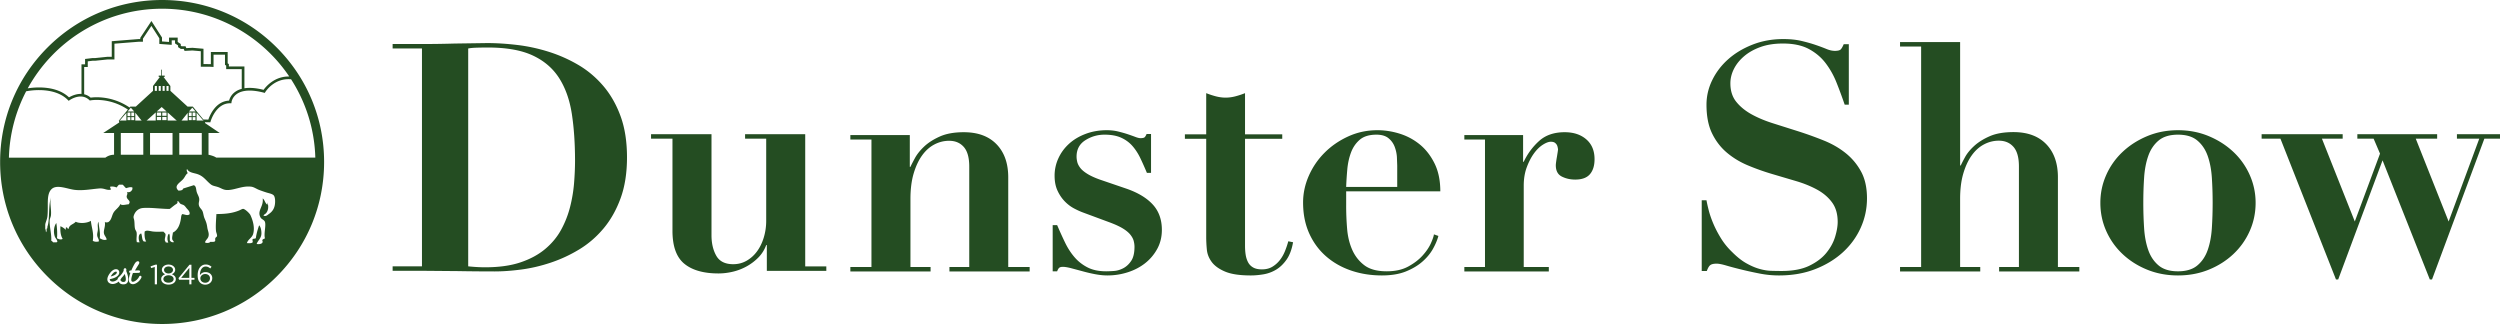
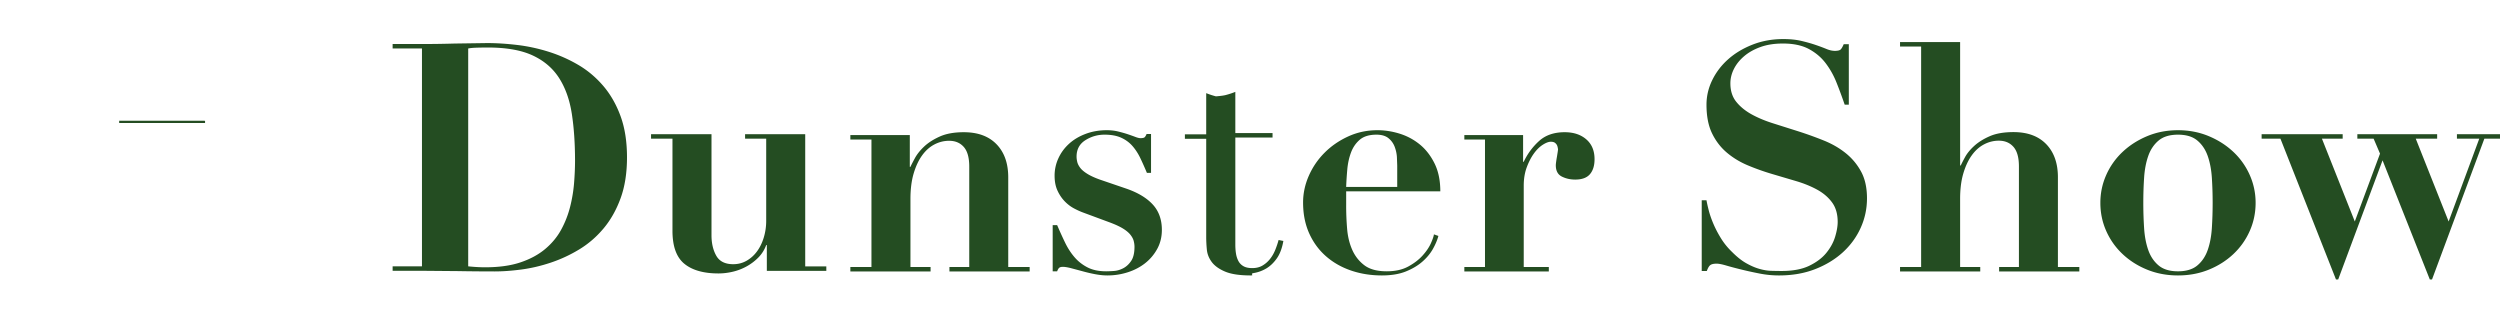
<svg xmlns="http://www.w3.org/2000/svg" width="2496" height="324" fill="#244d22" fill-rule="evenodd">
-   <path d="M484.324 266.864c13.799 0 25.575-1.636 35.34-4.93 9.759-3.285 17.983-7.739 24.67-13.354s11.989-12.034 15.919-19.235c3.927-7.211 6.899-14.787 8.916-22.739s3.342-15.901 3.981-23.853c.639-7.946.958-15.416.958-22.414 0-17.174-1.068-32.696-3.185-46.585-2.127-13.88-6.32-25.755-12.578-35.615-6.264-9.866-15.074-17.434-26.427-22.739-11.353-5.296-26.261-7.955-44.729-7.955a367.37 367.37 0 0 0-11.459.166c-3.395.106-6.157.375-8.278.791v217.505c6.151.638 11.782.957 16.871.957h0zM392 48.402v-4.448h29.289a1102.49 1102.49 0 0 0 32.477-.482L486.235 43c9.549 0 19.627.638 30.244 1.905 10.614 1.273 21.121 3.554 31.519 6.841a142.89 142.89 0 0 1 29.609 13.192c9.333 5.518 17.614 12.516 24.833 20.99 7.21 8.477 12.941 18.547 17.191 30.206 4.241 11.662 6.37 25.339 6.37 41.023 0 15.475-2.13 29.052-6.37 40.701-4.25 11.665-9.925 21.735-17.031 30.209-7.116 8.477-15.233 15.475-24.36 20.984-9.123 5.518-18.622 9.916-28.491 13.201-9.865 3.294-19.634 5.568-29.286 6.835-9.665 1.273-18.625 1.911-26.903 1.911a2036.72 2036.72 0 0 1-36.135-.325l-36.135-.313H392v-4.455h29.289V48.402H392zM710.357 134v100.831c0 8.061 1.596 14.898 4.791 20.514 3.192 5.626 8.831 8.43 16.921 8.43 4.898 0 9.368-1.161 13.415-3.498 4.043-2.331 7.508-5.454 10.38-9.387 2.875-3.918 5.111-8.527 6.707-13.834 1.593-5.301 2.397-10.817 2.397-16.543v-82.066h-21.08V134h60.042v132H825v4.456h-59.395v-25.765h-.638c-1.706 4.669-4.263 8.743-7.666 12.25-3.409 3.489-7.295 6.465-11.658 8.902s-8.998 4.243-13.889 5.404c-4.901 1.17-9.695 1.752-14.376 1.752-14.904 0-26.292-3.232-34.165-9.7-7.879-6.465-11.822-17.438-11.822-32.924v-91.929H650V134h60.357zm159.702 132.554V139.293H849v-4.439h59.35v31.735h.64c.844-1.901 2.335-4.805 4.46-8.72s5.214-7.783 9.257-11.595c4.04-3.799 9.257-7.137 15.638-9.993s14.354-4.28 23.924-4.28c14.043 0 24.941 4.021 32.71 12.057 7.762 8.042 11.645 19.038 11.645 33.006v89.492H1028V271h-80.085v-4.446h19.784V166.27c0-8.885-1.814-15.385-5.43-19.512s-8.506-6.194-14.674-6.194c-5.104 0-9.997 1.218-14.677 3.656-4.677 2.432-8.77 6.078-12.282 10.949s-6.331 10.899-8.456 18.086c-2.131 7.193-3.189 15.663-3.189 25.385v67.916h20.101V271H849v-4.446h21.059zm185.389-41.792a424.9 424.9 0 0 0 7.793 17.174c2.638 5.518 5.761 10.389 9.372 14.624 3.598 4.242 7.943 7.692 13.026 10.332 5.08 2.656 11.329 3.979 18.747 3.979 1.907 0 4.452-.106 7.628-.319 3.179-.203 6.302-1.12 9.375-2.706 3.067-1.586 5.721-4.02 7.943-7.307 2.229-3.285 3.342-8.002 3.342-14.158 0-1.902-.275-3.857-.803-5.875-.525-2.011-1.641-4.079-3.332-6.206-1.697-2.115-4.189-4.176-7.465-6.194-3.292-2.021-7.787-4.089-13.511-6.206l-25.74-9.538c-2.964-1.064-6.143-2.493-9.531-4.292s-6.512-4.185-9.372-7.151c-2.86-2.975-5.242-6.522-7.149-10.661s-2.863-9.062-2.863-14.787a41.22 41.22 0 0 1 3.817-17.483c2.538-5.509 6.083-10.339 10.641-14.468 4.558-4.135 10.066-7.423 16.528-9.857S1097.4 130 1105.022 130c4.023 0 7.79.425 11.282 1.276s6.677 1.749 9.538 2.696c2.854.957 5.399 1.864 7.624 2.706 2.223.857 3.97 1.276 5.239 1.276 2.329 0 3.817-.419 4.452-1.276.635-.841 1.166-1.799 1.585-2.862h4.452v38.796h-4.126c-2.126-5.093-4.295-9.963-6.521-14.624-2.22-4.667-4.877-8.746-7.937-12.253-3.076-3.491-6.84-6.244-11.285-8.255-4.445-2.018-9.963-3.025-16.521-3.025-6.993 0-13.401 1.864-19.228 5.568-5.83 3.71-8.737 9.172-8.737 16.373 0 1.486.209 3.178.635 5.093.422 1.902 1.379 3.863 2.857 5.875 1.482 2.021 3.814 4.032 6.993 6.04 3.176 2.021 7.412 3.982 12.714 5.887l27.009 9.228c11.441 4.02 20.129 9.325 26.059 15.891 5.93 6.572 8.897 14.95 8.897 25.125 0 6.988-1.541 13.298-4.611 18.916a46.28 46.28 0 0 1-12.073 14.311c-4.977 3.922-10.757 6.948-17.315 9.065-6.571 2.108-13.348 3.172-20.341 3.172-3.814 0-7.946-.419-12.395-1.267a152.87 152.87 0 0 1-12.87-3.025l-11.279-3.016c-3.392-.851-6.036-1.276-7.94-1.276-1.701 0-2.917.319-3.658.957-.747.638-1.432 1.805-2.069 3.497H1051V224.76h4.448zm158.523-128.573c3.275.844 6.509 1.279 9.684 1.279s6.406-.436 9.687-1.279c3.284-.853 6.519-1.916 9.693-3.189v41.119h37.161v4.456h-37.161v106.79c0 3.186.203 6.162.634 8.921.419 2.763 1.216 5.262 2.378 7.497 1.166 2.229 2.859 3.982 5.087 5.252 2.222 1.279 5.128 1.91 8.734 1.91 4.022 0 7.465-.844 10.325-2.546 2.859-1.696 5.34-3.876 7.462-6.532 2.116-2.656 3.862-5.688 5.244-9.087 1.372-3.393 2.487-6.695 3.331-9.881l4.769.956c-1.269 7.228-3.447 13.023-6.512 17.372-3.075 4.359-6.565 7.701-10.481 10.047-3.928 2.333-8.103 3.866-12.55 4.613S1252.77 275 1248.751 275c-11.015 0-19.534-1.27-25.574-3.826-6.031-2.54-10.475-5.729-13.343-9.555-2.856-3.826-4.497-7.971-4.922-12.43-.425-4.465-.634-8.604-.634-12.43v-98.185H1183v-4.456h21.278V93c3.178 1.273 6.406 2.336 9.693 3.189m181.02 69.116l-.32-8.59c-.216-3.394-.959-6.785-2.232-10.179-1.279-3.382-3.344-6.244-6.212-8.581-2.865-2.33-6.852-3.5-11.948-3.5-7.225 0-12.797 1.702-16.728 5.086-3.927 3.4-6.852 7.692-8.76 12.882-1.918 5.199-3.137 10.805-3.664 16.855-.533 6.04-.906 11.818-1.119 17.327h50.982v-21.3zm-50.982 40.062c0 7.633.32 15.316.959 23.048.633 7.748 2.338 14.746 5.093 20.99 2.764 6.253 6.798 11.396 12.114 15.425 5.303 4.029 12.738 6.04 22.301 6.04 8.494 0 15.659-1.586 21.501-4.764 5.845-3.188 10.619-6.841 14.339-10.977 3.714-4.129 6.475-8.208 8.287-12.237 1.802-4.029 2.811-6.998 3.021-8.909l4.463 1.592c-1.063 4.029-2.865 8.321-5.413 12.876-2.548 4.567-6.062 8.803-10.516 12.725-4.46 3.916-9.983 7.21-16.568 9.86-6.585 2.64-14.549 3.963-23.896 3.963-11.048 0-21.348-1.642-30.904-4.921-9.56-3.288-17.897-8.061-25.012-14.314s-12.694-13.88-16.728-22.895c-4.034-9.006-6.052-19.241-6.052-30.684 0-9.112 1.912-18.015 5.736-26.711 3.824-8.69 9.074-16.373 15.775-23.051 6.685-6.688 14.54-12.081 23.57-16.216s18.746-6.206 29.155-6.206c7.435 0 14.866 1.17 22.304 3.5 7.431 2.337 14.12 5.94 20.072 10.814 5.943 4.88 10.829 11.18 14.653 18.913 3.824 7.748 5.736 17.02 5.736 27.834h-93.991v14.305zm176.651-70.51v26.658h.633c3.802-8.033 8.927-14.96 15.378-20.786 6.444-5.816 14.957-8.729 25.525-8.729 8.877 0 16.061 2.376 21.566 7.14 5.49 4.764 8.238 11.37 8.238 19.83 0 6.347-1.528 11.323-4.595 14.92s-7.979 5.395-14.745 5.395c-4.86 0-9.308-.996-13.319-3.013-4.024-2.004-6.023-5.766-6.023-11.264 0-.637.103-1.745.312-3.337a119.38 119.38 0 0 1 .805-5.073l.783-4.92c.212-1.477.321-2.326.321-2.538-.221-1.695-.527-3.025-.948-3.971-.427-.946-1.117-1.795-2.065-2.538s-2.377-1.108-4.276-1.108c-2.118 0-4.766 1.002-7.935 3.01-3.166 2.023-6.129 4.92-8.874 8.729-2.751 3.809-5.128 8.41-7.137 13.811-2.006 5.392-3.01 11.476-3.01 18.241v81.242h25.044V271H1462v-4.446h20.612V139.293H1462v-4.436h58.66zm183.109 65.082c.416 2.544 1.16 5.879 2.224 10.025 1.057 4.127 2.59 8.582 4.604 13.351s4.557 9.646 7.634 14.624c3.077 4.987 6.84 9.599 11.284 13.836 4.879 4.887 9.586 8.592 14.152 11.136 4.544 2.55 8.891 4.405 13.026 5.566 4.141 1.17 8.056 1.808 11.772 1.905a329.97 329.97 0 0 0 10.327.163c11.231 0 20.444-1.749 27.656-5.247 7.202-3.501 12.882-7.794 17.013-12.878 4.134-5.094 7.046-10.441 8.741-16.067 1.692-5.616 2.543-10.544 2.543-14.79 0-7.847-1.855-14.315-5.561-19.399-3.715-5.088-8.638-9.33-14.78-12.722-6.149-3.392-13.148-6.255-20.982-8.592l-24.163-7.146c-8.266-2.444-16.328-5.307-24.159-8.595-7.853-3.285-14.84-7.522-20.988-12.719-6.155-5.194-11.077-11.611-14.783-19.246s-5.557-17.171-5.557-28.626c0-8.476 1.901-16.645 5.717-24.486 3.815-7.847 9.116-14.796 15.894-20.838s14.893-10.917 24.325-14.627c9.426-3.705 19.65-5.566 30.677-5.566 6.987 0 13.138.635 18.442 1.912 5.295 1.267 9.961 2.591 13.986 3.974s7.572 2.697 10.649 3.974c3.068 1.273 5.883 1.912 8.432 1.912 2.962 0 4.923-.472 5.876-1.439.951-.948 1.952-2.697 3.015-5.241h5.082v60.428h-4.122a482.96 482.96 0 0 0-8.109-21.943c-2.855-7.212-6.521-13.726-10.968-19.565-4.444-5.829-10.064-10.538-16.847-14.152-6.79-3.598-15.371-5.404-25.758-5.404-8.469 0-15.944 1.167-22.411 3.498-6.461 2.331-11.916 5.404-16.366 9.221-4.457 3.82-7.85 8.063-10.174 12.722-2.333 4.668-3.5 9.437-3.5 14.318 0 7.422 1.955 13.57 5.883 18.445 3.919 4.881 9.06 9.058 15.412 12.565 6.358 3.492 13.617 6.517 21.786 9.058l25.113 7.957c8.588 2.753 16.957 5.779 25.104 9.067 8.169 3.285 15.431 7.472 21.783 12.556 6.361 5.088 11.5 11.242 15.418 18.454 3.925 7.203 5.892 16.114 5.892 26.711 0 10.391-2.13 20.25-6.364 29.58-4.247 9.327-10.227 17.493-17.964 24.493-7.731 6.99-16.957 12.559-27.656 16.696S1789.383 275 1776.244 275a100.95 100.95 0 0 1-19.553-1.912c-6.464-1.267-12.503-2.591-18.108-3.983-5.62-1.364-10.611-2.697-14.949-3.964-4.341-1.277-7.584-1.912-9.692-1.912-2.974 0-5.085.482-6.358 1.43-1.273.957-2.443 2.919-3.496 5.885H1699v-70.606h4.769zm214.288 66.612V46.44H1897V42h59.986v123.227h.643c.841-1.903 2.279-4.702 4.3-8.408s5.053-7.415 9.102-11.12c4.039-3.699 9.187-6.933 15.464-9.683 6.268-2.753 14.199-4.131 23.769-4.131 14.039 0 24.937 4.024 32.705 12.067 7.759 8.049 11.644 19.054 11.644 33.033v89.566H2076V271h-80.086v-4.449h19.777V166.183c0-8.893-1.808-15.398-5.427-19.529s-8.509-6.199-14.676-6.199c-5.103 0-9.997 1.219-14.67 3.659-4.689 2.434-8.776 6.084-12.288 10.958-3.506 4.874-6.328 10.908-8.446 18.101-2.137 7.199-3.198 15.676-3.198 25.406v67.972h20.097V271H1897v-4.449h21.057zm275.807-1.564c4.665-3.916 8.102-9.056 10.327-15.425 2.218-6.35 3.603-13.667 4.134-21.932.522-8.271.787-16.648.787-25.125s-.266-16.798-.787-24.963c-.531-8.158-1.915-15.425-4.134-21.785-2.225-6.35-5.662-11.493-10.327-15.416-4.652-3.923-11.111-5.887-19.369-5.887s-14.723 1.964-19.375 5.887c-4.659 3.923-8.105 9.065-10.32 15.416-2.225 6.36-3.606 13.626-4.131 21.785-.534 8.165-.794 16.485-.794 24.963a389.21 389.21 0 0 0 .794 25.125c.525 8.265 1.906 15.581 4.131 21.932 2.215 6.369 5.662 11.509 10.32 15.425 4.652 3.923 11.12 5.884 19.375 5.884s14.717-1.961 19.369-5.884m11.277-129.1c9.43 3.923 17.632 9.169 24.625 15.741a70.83 70.83 0 0 1 16.348 23.051c3.924 8.803 5.887 18.081 5.887 27.825 0 9.963-1.962 19.348-5.887 28.144-3.906 8.803-9.367 16.485-16.348 23.048-6.993 6.572-15.195 11.771-24.625 15.588-9.424 3.81-19.641 5.715-30.646 5.715-11.02 0-21.235-1.905-30.652-5.715-9.421-3.816-17.632-9.015-24.612-15.588-6.993-6.563-12.445-14.246-16.36-23.048-3.918-8.796-5.871-18.181-5.871-28.144 0-9.744 1.953-19.022 5.871-27.825a70.82 70.82 0 0 1 16.36-23.051c6.98-6.572 15.192-11.818 24.612-15.741 9.417-3.916 19.632-5.887 30.652-5.887 11.005 0 21.222 1.971 30.646 5.887m52.859 2.558V134h80.925v4.445h-20.712l32.824 82.682 25.173-67.733-6.379-14.95h-16.249V134h79.661v4.445h-21.358l32.827 82.682 30.583-82.682h-22.301V134H2496v4.445h-15.613L2428.14 279h-2.225l-47.161-118.926L2334.458 279h-2.225l-55.448-140.555zM204.212 120.597c-.31 0-.605-.022-.891-.055h-84.333v2.233h85.737v-2.203l-.513.025" />
-   <path d="M215.913 157.383c-2.467-1.843-7.732-2.885-7.732-2.885v-21.715h11.214l-15.089-10.208h-85.738l-15.487 10.208h10.801v21.715c-3.832 0-6.797 1.548-8.643 2.885H8.894c.669-23.826 6.82-46.3 17.219-66.222 7.176-1.48 29.416-3.819 41.662 8.686l.799.814.93-.659c.464-.327 11.454-7.943 19.643-.123l.506.481.684-.137c.222-.048 18.558-3.474 37.348 9.18l-9.117 11.139.502.443 7.115-8.303v7.86h-6.007l-1.61 1.474h85.738l-.014-.013 4.676.099 1.034.021.283-.996c.05-.181 5.254-18.017 19.358-18.017l.161.002 1.199.005.143-1.19c.025-.2.646-4.947 5.558-8.286 5.65-3.84 14.877-4.232 26.689-1.129l.963.252.52-.849c.368-.606 8.944-14.25 25.749-12.76 14.605 22.697 23.387 49.481 24.194 78.228h-98.906zm-36.92-2.884h22.452v-21.716h-22.452v21.716zm95.281 50.712c-.87 3.986-2.907 6.356-5.595 8.287-1.978 1.423-2.904 2.727-5.593 1.864.468-1.366 1.799-1.567 2.694-2.692 2.166-2.726 2.554-6.543 1.243-10.569v2.28c-2.334-1.19-2.846-5.303-4.767-6.214 1.198 8.131-5.983 12.133-2.072 19.06.996 1.76 3.64 2.189 4.351 4.351 1.241 3.774-1.329 11.867 0 16.369-.938.65-2.435.742-2.694 2.072 1.739 3.279-2.795 4.169-5.593 3.524 1.197-3.542 4.842-5.678 4.767-10.777-.04-2.613-.555-6.068-2.281-7.871-1.394 3.99-2.644 8.129-3.316 12.845-.692.897-3.005.17-3.313 1.449-.293.561.632 1.957 0 2.901-1.746 1.046-3.327.667-5.596.622 1.07-3.791 5.058-5.169 6.216-9.117 1.895-6.45-.347-13.76-2.691-18.853-.834-1.804-5.426-6.121-7.253-6.215-.973-.055-2.666 1.059-4.144 1.655-6.724 2.715-13.526 3.475-22.586 3.524-.233 5.043-.879 11.454-.412 16.783.15 1.724 1.31 3.773 1.036 5.179-.186.949-1.295 1.115-1.66 2.072-.525 1.384.411 2.497-.62 3.315-.993.666-2.978.34-4.559.414-.486 1.285-4.301 1.449-5.181.414.884-2.554 2.903-3.467 3.522-6.01.771-3.146-.747-5.339-1.24-8.91-.556-4.011-1.284-5.666-2.695-8.907-1.065-2.443-1.204-5.312-2.072-7.251-1.138-2.542-3.578-3.608-3.729-7.044-.084-1.909.739-3.36.415-5.594-.32-2.186-1.86-4.403-2.487-6.632-.708-2.511-.366-5.769-2.901-6.63L182.9 188.22c-.487 1.792-2.477 2.08-4.764 2.073-5.271-4.994 2.195-8.119 5.179-12.017 1.634-2.135 2.332-4.333 4.143-5.389-.467-.931-1.71-2.999-.619-4.142 1.734 3.738 6.776 3.829 10.566 5.179 6.058 2.158 8.209 6.264 13.052 10.153 1.794 1.438 3.798 1.626 6.63 2.487 4.224 1.282 5.92 3.528 11.397 3.107 7.238-.558 13.942-4.234 22.171-3.316 2.794.311 5.196 2.117 7.664 3.11 2.239.9 5.27 1.918 7.668 2.692 2.417.78 6.139 1.353 7.458 3.107 1.397 1.863 1.538 6.699.829 9.947h0zm-62.354 72.502c0 .946-.177 1.816-.53 2.605s-.844 1.472-1.477 2.047-1.371 1.026-2.226 1.353-1.774.486-2.757.486c-1.076 0-2.046-.178-2.911-.528a6.65 6.65 0 0 1-2.213-1.445c-.392-.389-.737-.815-1.042-1.28s-.565-.991-.769-1.581c-.203-.596-.36-1.27-.47-2.03s-.167-1.639-.167-2.64v-.057c0-1.482.178-2.867.538-4.155s.891-2.404 1.586-3.347 1.542-1.691 2.543-2.239 2.142-.821 3.418-.821c1.17 0 2.205.199 3.112.593s1.79.946 2.644 1.66l-1.28 1.695c-.724-.611-1.448-1.084-2.169-1.418s-1.529-.5-2.417-.5-1.688.215-2.391.638-1.304 1.016-1.793 1.774-.865 1.654-1.123 2.697-.392 2.195-.392 3.452a8.25 8.25 0 0 1 .907-1.137c.342-.366.744-.682 1.196-.954.458-.269.964-.491 1.534-.658.564-.17 1.202-.254 1.908-.254.909 0 1.774.139 2.589.418s1.534.677 2.145 1.197a5.83 5.83 0 0 1 1.466 1.895c.358.742.541 1.57.541 2.479v.055zm-17.761 1.545h-3.028v4.614h-2.111v-4.614h-10.257l-.556-1.584 11.003-13.397h1.921v13.146h3.028v1.835zm-44.354-124.759h22.456v-21.716h-22.456v21.716zm22.807 77.689c-.143 2.013-.99 4.588-.658 6.587.217 1.304 1.589 1.897 1.581 3.03-2.227.337-3.152-.622-3.951-1.713-.135-2.324.196-5.115-.659-6.718-1.17.31-1.569 2.46-1.714 4.084-.159 1.786.378 3.511.791 4.743h-1.448c-.099-.298-.741-.052-1.056-.132-.129-.856-.811-1.32-.921-2.24-.223-1.836.929-4.289.659-5.928-.222-1.342-1.453-1.586-1.976-2.633-3.35.039-6.883.286-10.539-.133-3.202-.366-6.462-1.729-8.3.133-.305 3.601.021 7.706 1.58 9.88-.835-.043-1.868.111-2.502-.131-1.93-1.542-1.446-5.492-2.504-7.904-3.286.56-2.766 6.34-1.582 8.824-1.051.088-1.814-.118-2.764-.132-.861-3.213.26-6.473-.264-9.748-.199-1.245-1.278-2.35-1.581-3.69-.789-3.484-.094-7.498-1.449-10.799v-1.45c1.1-4.471 4.372-7.979 9.221-8.433 7.523-.703 19.26 1.025 26.875.923 1.675-1.189 3.745-3.062 5.665-4.346 1.293-.866 2.524-1.16 1.975-3.426h.659c1.049.578 1.447 1.977 2.503 2.634 1.135.705 2.588.812 3.689 1.712.936.766 1.729 1.966 2.635 3.032 1.147 1.342 2.407 2.334 2.767 4.347v1.317c-2.116 1.806-4.585.192-7.378-.13-1.113 1.179-1.083 2.976-1.319 4.478-.981 6.278-3.122 11.533-8.035 13.962h0zm2.927 46.429c0 .834-.186 1.589-.554 2.266s-.883 1.257-1.539 1.738-1.429.857-2.318 1.126-1.85.402-2.885.402-1.996-.136-2.884-.402-1.66-.643-2.316-1.126a5.3 5.3 0 0 1-1.541-1.738c-.369-.677-.554-1.422-.554-2.237v-.055c0-1.168.375-2.15 1.123-2.947s1.707-1.409 2.87-1.835c-.445-.203-.868-.446-1.273-.736a5.7 5.7 0 0 1-1.069-.973 4.15 4.15 0 0 1-.72-1.235c-.175-.463-.264-.975-.264-1.532v-.055c0-.757.181-1.447.542-2.069a5.53 5.53 0 0 1 1.446-1.625c.604-.462 1.306-.821 2.114-1.072s1.654-.373 2.539-.373a8.5 8.5 0 0 1 2.543.373c.807.251 1.51.609 2.114 1.072s1.084 1.006 1.445 1.625.541 1.312.541 2.069v.055c0 .557-.086 1.069-.264 1.532a4.24 4.24 0 0 1-.727 1.235c-.306.36-.666.685-1.079.973-.407.29-.836.533-1.283.736 1.145.426 2.096 1.04 2.856 1.835s1.137 1.769 1.137 2.919v.054zm-18.816 5.255h-2.195v-17.316l-3.668 1.139-.53-1.777 4.76-1.641h1.633v19.595zm-15.534-6.825c-.689 1.62-1.929 3.24-3.446 4.479-1.584 1.309-3.274 2.101-4.755 2.205h-.379c-1.411 0-2.62-.656-3.341-1.826-.656-1.066-.794-2.619-.415-4.756.241-1.38.689-2.963 1.345-4.753-.104 0-.241 0-.345-.037-.689-.068-.964-.449-.896-1.139.207-1.377 1.275-1.134 2.171-1.202 1.414-3.379 3.066-6.48 3.963-7.651.723-.93 2.24-2.104 3.375-1.309.208.136.828.653.553 1.688-.104.345-.276.758-.586 1.241-1.344 2.101-2.757 4.515-3.688 6.065l3.721-.102c.691-.071 1.276.444 1.346 1.1.032.69-.449 1.275-1.106 1.346-.205 0-2.067.136-5.338.136h-.621c-.723 1.931-1.241 3.653-1.481 5.066-.379 2.031-.068 2.791.069 2.997.208.345.585.758 1.481.688 2.101-.173 5.032-2.653 6.136-5.203.273-.619.995-.896 1.617-.653.62.274.895.998.62 1.62h0zm-20.571-122.548h22.451v-21.716h-22.451v21.716zm-.443 49.18c-1.238 3.563-5.124 5.518-6.963 8.864-1.712 3.115-1.84 7.115-5.064 9.178-.957.427-2.527.427-3.482 0 .774 3.967-1.256 7.578-.951 10.763.253 2.637 2.108 3.738 2.849 6.647-2.738 1.198-5.264-.386-6.962-1.266.699-6.03-.749-10.278-1.267-16.46-1.287 2.259-.489 5.173-.632 7.914-.115 2.183-.913 3.944-.634 6.013.283 2.107 1.962 3.576 1.583 5.698-2.001.617-4.707.367-6.014-.632 1.28-7.643-1.291-13.236-1.899-19.941-3.481 2.309-10.854 3.022-15.194.948-2.023 2.62-6.441 2.844-6.963 6.962-1.689.426-.844-1.686-2.532-1.266-.751.2.049 1.951-.633 2.218-1.336-1.513-3.154-2.543-5.063-3.482-.371 5.329.29 9.626 2.215 12.661-1.921 1.202-4.143.237-5.699-.633.529-4.556.045-10.792-.632-15.195-2.38 3.015-3.062 8.927-1.583 13.297.795 2.348 2.773 3.413 2.533 5.696-.369-.053-.564.07-.633.316h-3.482c-.618-.542-.959-1.36-1.9-1.581.429-6.897-1.872-13.696-1.582-20.26.077-1.732 1.072-3.327 1.266-5.063.698-6.243-1.601-13.069.205-18.268-3.029 7.843-1.161 22.096-3.687 29.346-.252.725.231 2.272-.949 2.214.322 1.268.162 2.292-.316 3.484-.68-.691-.15-2.594-.951-3.165v-4.43c.338-2.596 1.857-5.036 2.216-8.549 1.1-10.737-1.433-21.581 4.115-26.903 5.038-4.832 15.023-.437 22.156.634 8.288 1.24 17.271-.608 25.322-1.267 5.303-.434 7.152 1.987 11.395 1.267 1.09-.706-1.305-2.245 0-3.167 2.547-.224 4.428.215 6.014.949.832-.962 1.479-2.109 2.532-2.847h3.481c1.34.981 2.14 2.503 3.482 3.482 1.747-.425 4.3-1.525 6.331-.635v1.584c-.805 2.056-2.553 3.724-5.381 2.849 1.057 2.258-.62 3.168-.317 5.064.482 3.026 4.815 3.82 1.9 7.281-2.4-.011-6.877 1.653-8.23-.319h0zm7.023 78.398c-.55.826-1.723 1.827-3.964 1.827-2.858 0-3.893-1.242-4.477-2.344-.084-.169-.121-.343-.129-.515-.422.366-.873.7-1.355.998-1.516.964-3.308 1.516-4.86 1.516-1.584 0-3.789-.69-4.754-2.585-.516-.998-.621-2.168-.31-3.514s1.067-2.895 2.274-4.547c1.517-2.103 3.102-3.412 4.755-3.93 1.86-.551 3.101.139 3.412.345.516.345.896.86 1.102 1.482.241.585.277 1.272.137 1.962-.343 1.654-2.032 4.583-9.406 5.963-.034.416.037.792.207 1.103.448.862 1.654 1.272 2.583 1.272 1.384 0 3.551-.726 5.226-2.532-.128-.435-.023-.934.325-1.257.481-.441.905-.85 1.301-1.245a1.26 1.26 0 0 1 .537-.548c1.908-1.989 2.77-3.401 3.363-4.616.139-.241.242-.481.311-.69 0-.136-.032-.272-.032-.413-.037-.86.205-1.479.653-1.79.482-.348 1.137-.348 1.585.068.62.515.586 1.414.345 2.344.033.206.138.447.241.758 2.033 5.134 2.343 8.787.93 10.888h0zm.104-162.094h2.851v-3.064h-2.851v3.064zm0-4.052h2.851v-3.55h-2.851v3.55zm.098-4.668l3.228-3.767 3.341 3.767H127.4zm3.703 8.72h2.857v-3.064h-2.857v3.064zm0-4.052h2.857v-3.55h-2.857v3.55zm10.395 4.611h-6.421v-8.029l6.421 8.029zm25.882-8.316l9.212 8.316h-9.212v-8.316zm-1.158-21.516h2.094v-4.838h-2.094v4.838zm-3.888 0h2.093v-4.838h-2.093v4.838zm-3.887 0h2.094v-4.838h-2.094v4.838zm-2.952 21.516v8.316h-9.212l9.212-8.316zm-.936-21.516h2.092v-4.838h-2.092v4.838zm6.32 26.053v3.22h-4.267v-7.602h4.267v3.22h-4.264v1.162h4.264zm-4.317-5.5l4.875-4.402 4.875 4.402h-9.75zm5.435 8.72h4.266v-3.219h-4.266v3.219zm-.001-4.383h4.266v-3.219h-4.266v3.219zm25.401-2.871v7.813h-6.219l1.144-1.467 5.075-6.346zm1.119 7.254h2.848v-3.064h-2.848v3.064zm-.001-4.052h2.848v-3.55h-2.848v3.55zm.164-4.668l3.338-3.764 3.226 3.764h-6.564zm3.635 8.72h2.859v-3.064h-2.859v3.064zm.001-4.052h2.859v-3.55h-2.859v3.55zm10.743 3.368l-10.539-12.878h-.524l-.003-.003-.003.003h-4.719L170.109 90.71v-4.838l-6.877-9.088h1.195V75.45h-2.791v-5.875h-.697v5.875h-2.492v1.334h1.196l-6.88 9.088v4.838l-17.159 15.708h-4.949l-.003-.002-.002.002h-.524l-.747.914c-17.741-12.048-35.229-10.373-38.881-9.845-2.07-1.826-4.273-2.861-6.46-3.364V66.895h3.585v-5.652l4.838-.6h2.666l12.258-1.276h6.868V43.612l24.129-1.929h4.325v-3.085l8.441-12.73 7.918 12.359v5.631l12.369.914v-4.523h3.304v3.084l3.051 2.03v1.673l2.724 1.816h2.933l.804 1.96 7.877-.404 8.359.723v15.525l9.447-.003 3.271.213V54.605h11.425v10.156l1.194.716v3.541h15.533v19.67c-2.333.622-4.416 1.543-6.223 2.783-4.392 3.016-5.913 7.026-6.414 8.985-13.567.62-19.347 14.956-20.697 18.949l-4.965-.106zm-.546 1.243h-6.22v-8.055l6.672 7.787c.115.254.207.512.29.78l-.6-.55c-.065-.009-.13-.018-.194-.03l.052.068zM161.857 8.707c52.795 0 99.422 26.88 126.937 67.668-14.753-.313-23.422 10.229-25.637 13.313-7.466-1.874-13.853-2.387-19.124-1.562V66.342H228.5v-2.38l-1.194-.716V51.929h-16.777v12.084l-7.366-.033V48.677l-10.988-.95-6.168.315-.765-1.866h-3.918l-.858-.572v-1.675l-3.051-2.03v-4.326h-8.656v4.319l-7.017-.519v-3.93l-10.556-16.475-11.154 16.823v1.218l-1.757.002-26.698 2.13v15.55h-4.262l-12.258 1.277h-2.678l-7.432.91v5.341h-3.584v29.55c-5.462-.265-10.428 2.25-12.449 3.446-12.12-11.493-31.631-10.319-39.577-9.254l-1.636.235C53.751 40.86 104.115 8.707 161.857 8.707h0zm0-8.707C118.656 0 78.04 16.823 47.492 47.372S.121 118.535.121 161.736s16.822 83.816 47.371 114.365 71.164 47.372 114.365 47.372 83.817-16.826 114.365-47.372 47.37-71.163 47.37-114.365-16.823-83.818-47.37-114.364S205.058 0 161.857 0zm10.008 275.879c-.463-.324-1.006-.578-1.631-.763s-1.285-.28-1.991-.28-1.369.094-1.991.28-1.163.439-1.617.763a3.84 3.84 0 0 0-1.087 1.168 2.87 2.87 0 0 0-.405 1.487v.057c0 .499.117.967.35 1.403a3.55 3.55 0 0 0 1.003 1.153c.439.335.97.598 1.599.794s1.349.29 2.148.29 1.513-.096 2.145-.29 1.169-.46 1.605-.794.771-.719 1.003-1.153.348-.904.348-1.403v-.057a2.94 2.94 0 0 0-.392-1.487c-.259-.455-.622-.841-1.087-1.168m-5.344-3.112a5.64 5.64 0 0 0 1.735.264c.614 0 1.192-.089 1.738-.264s1.019-.416 1.416-.721.713-.682.946-1.126.347-.925.347-1.448v-.052a2.78 2.78 0 0 0-.331-1.336c-.222-.407-.533-.765-.933-1.068a4.5 4.5 0 0 0-1.417-.711 6.02 6.02 0 0 0-1.766-.251 6.07 6.07 0 0 0-1.764.251c-.548.167-1.019.4-1.416.695a3.2 3.2 0 0 0-.933 1.071 2.82 2.82 0 0 0-.334 1.349v.052a3.1 3.1 0 0 0 .347 1.448c.233.444.546.82.949 1.126.394.305.867.546 1.416.721m-42.011.729c-.344.588-.723 1.139-1.171 1.722-.588.737-1.281 1.504-2.074 2.307-.392.816-.857 1.577-1.415 2.255.436.002.863.215 1.077.643.241.45.552 1.035 2.308 1.035 1.413 0 1.828-.585 1.931-.758.516-.724.585-2.033.274-3.825-.172-.999-.482-2.138-.93-3.379m-7.893-1.241c.103-.481-.068-.823-.17-.894s-.345-.141-.656-.141a3.1 3.1 0 0 0-.724.105c-.757.243-1.964.93-3.445 2.999-.448.622-.793 1.171-1.103 1.725 4.1-1.001 5.859-2.553 6.098-3.794" />
-   <path d="M189.02 277.423v-10.034l-8.171 10.034zm19.3-2.636a4.52 4.52 0 0 0-1.5-.878c-.585-.214-1.228-.321-1.934-.321-.718 0-1.384.12-1.985.36s-1.116.565-1.542.964a4.3 4.3 0 0 0-.988 1.367 3.79 3.79 0 0 0-.345 1.573v.058c0 .614.118 1.189.361 1.729s.58 1.004 1.014 1.393.953.695 1.554.92 1.265.334 1.989.334 1.372-.115 1.944-.347a4.53 4.53 0 0 0 1.476-.946 4.19 4.19 0 0 0 .944-1.427c.224-.546.334-1.126.334-1.74v-.055c0-.596-.117-1.147-.347-1.659a3.92 3.92 0 0 0-.975-1.325" />
+   <path d="M484.324 266.864c13.799 0 25.575-1.636 35.34-4.93 9.759-3.285 17.983-7.739 24.67-13.354s11.989-12.034 15.919-19.235c3.927-7.211 6.899-14.787 8.916-22.739s3.342-15.901 3.981-23.853c.639-7.946.958-15.416.958-22.414 0-17.174-1.068-32.696-3.185-46.585-2.127-13.88-6.32-25.755-12.578-35.615-6.264-9.866-15.074-17.434-26.427-22.739-11.353-5.296-26.261-7.955-44.729-7.955a367.37 367.37 0 0 0-11.459.166c-3.395.106-6.157.375-8.278.791v217.505c6.151.638 11.782.957 16.871.957h0zM392 48.402v-4.448h29.289a1102.49 1102.49 0 0 0 32.477-.482L486.235 43c9.549 0 19.627.638 30.244 1.905 10.614 1.273 21.121 3.554 31.519 6.841a142.89 142.89 0 0 1 29.609 13.192c9.333 5.518 17.614 12.516 24.833 20.99 7.21 8.477 12.941 18.547 17.191 30.206 4.241 11.662 6.37 25.339 6.37 41.023 0 15.475-2.13 29.052-6.37 40.701-4.25 11.665-9.925 21.735-17.031 30.209-7.116 8.477-15.233 15.475-24.36 20.984-9.123 5.518-18.622 9.916-28.491 13.201-9.865 3.294-19.634 5.568-29.286 6.835-9.665 1.273-18.625 1.911-26.903 1.911a2036.72 2036.72 0 0 1-36.135-.325l-36.135-.313H392v-4.455h29.289V48.402H392zM710.357 134v100.831c0 8.061 1.596 14.898 4.791 20.514 3.192 5.626 8.831 8.43 16.921 8.43 4.898 0 9.368-1.161 13.415-3.498 4.043-2.331 7.508-5.454 10.38-9.387 2.875-3.918 5.111-8.527 6.707-13.834 1.593-5.301 2.397-10.817 2.397-16.543v-82.066h-21.08V134h60.042v132H825v4.456h-59.395v-25.765h-.638c-1.706 4.669-4.263 8.743-7.666 12.25-3.409 3.489-7.295 6.465-11.658 8.902s-8.998 4.243-13.889 5.404c-4.901 1.17-9.695 1.752-14.376 1.752-14.904 0-26.292-3.232-34.165-9.7-7.879-6.465-11.822-17.438-11.822-32.924v-91.929H650V134h60.357zm159.702 132.554V139.293H849v-4.439h59.35v31.735h.64c.844-1.901 2.335-4.805 4.46-8.72s5.214-7.783 9.257-11.595c4.04-3.799 9.257-7.137 15.638-9.993s14.354-4.28 23.924-4.28c14.043 0 24.941 4.021 32.71 12.057 7.762 8.042 11.645 19.038 11.645 33.006v89.492H1028V271h-80.085v-4.446h19.784V166.27c0-8.885-1.814-15.385-5.43-19.512s-8.506-6.194-14.674-6.194c-5.104 0-9.997 1.218-14.677 3.656-4.677 2.432-8.77 6.078-12.282 10.949s-6.331 10.899-8.456 18.086c-2.131 7.193-3.189 15.663-3.189 25.385v67.916h20.101V271H849v-4.446h21.059zm185.389-41.792a424.9 424.9 0 0 0 7.793 17.174c2.638 5.518 5.761 10.389 9.372 14.624 3.598 4.242 7.943 7.692 13.026 10.332 5.08 2.656 11.329 3.979 18.747 3.979 1.907 0 4.452-.106 7.628-.319 3.179-.203 6.302-1.12 9.375-2.706 3.067-1.586 5.721-4.02 7.943-7.307 2.229-3.285 3.342-8.002 3.342-14.158 0-1.902-.275-3.857-.803-5.875-.525-2.011-1.641-4.079-3.332-6.206-1.697-2.115-4.189-4.176-7.465-6.194-3.292-2.021-7.787-4.089-13.511-6.206l-25.74-9.538c-2.964-1.064-6.143-2.493-9.531-4.292s-6.512-4.185-9.372-7.151c-2.86-2.975-5.242-6.522-7.149-10.661s-2.863-9.062-2.863-14.787a41.22 41.22 0 0 1 3.817-17.483c2.538-5.509 6.083-10.339 10.641-14.468 4.558-4.135 10.066-7.423 16.528-9.857S1097.4 130 1105.022 130c4.023 0 7.79.425 11.282 1.276s6.677 1.749 9.538 2.696c2.854.957 5.399 1.864 7.624 2.706 2.223.857 3.97 1.276 5.239 1.276 2.329 0 3.817-.419 4.452-1.276.635-.841 1.166-1.799 1.585-2.862h4.452v38.796h-4.126c-2.126-5.093-4.295-9.963-6.521-14.624-2.22-4.667-4.877-8.746-7.937-12.253-3.076-3.491-6.84-6.244-11.285-8.255-4.445-2.018-9.963-3.025-16.521-3.025-6.993 0-13.401 1.864-19.228 5.568-5.83 3.71-8.737 9.172-8.737 16.373 0 1.486.209 3.178.635 5.093.422 1.902 1.379 3.863 2.857 5.875 1.482 2.021 3.814 4.032 6.993 6.04 3.176 2.021 7.412 3.982 12.714 5.887l27.009 9.228c11.441 4.02 20.129 9.325 26.059 15.891 5.93 6.572 8.897 14.95 8.897 25.125 0 6.988-1.541 13.298-4.611 18.916a46.28 46.28 0 0 1-12.073 14.311c-4.977 3.922-10.757 6.948-17.315 9.065-6.571 2.108-13.348 3.172-20.341 3.172-3.814 0-7.946-.419-12.395-1.267a152.87 152.87 0 0 1-12.87-3.025l-11.279-3.016c-3.392-.851-6.036-1.276-7.94-1.276-1.701 0-2.917.319-3.658.957-.747.638-1.432 1.805-2.069 3.497H1051V224.76h4.448zm158.523-128.573s6.406-.436 9.687-1.279c3.284-.853 6.519-1.916 9.693-3.189v41.119h37.161v4.456h-37.161v106.79c0 3.186.203 6.162.634 8.921.419 2.763 1.216 5.262 2.378 7.497 1.166 2.229 2.859 3.982 5.087 5.252 2.222 1.279 5.128 1.91 8.734 1.91 4.022 0 7.465-.844 10.325-2.546 2.859-1.696 5.34-3.876 7.462-6.532 2.116-2.656 3.862-5.688 5.244-9.087 1.372-3.393 2.487-6.695 3.331-9.881l4.769.956c-1.269 7.228-3.447 13.023-6.512 17.372-3.075 4.359-6.565 7.701-10.481 10.047-3.928 2.333-8.103 3.866-12.55 4.613S1252.77 275 1248.751 275c-11.015 0-19.534-1.27-25.574-3.826-6.031-2.54-10.475-5.729-13.343-9.555-2.856-3.826-4.497-7.971-4.922-12.43-.425-4.465-.634-8.604-.634-12.43v-98.185H1183v-4.456h21.278V93c3.178 1.273 6.406 2.336 9.693 3.189m181.02 69.116l-.32-8.59c-.216-3.394-.959-6.785-2.232-10.179-1.279-3.382-3.344-6.244-6.212-8.581-2.865-2.33-6.852-3.5-11.948-3.5-7.225 0-12.797 1.702-16.728 5.086-3.927 3.4-6.852 7.692-8.76 12.882-1.918 5.199-3.137 10.805-3.664 16.855-.533 6.04-.906 11.818-1.119 17.327h50.982v-21.3zm-50.982 40.062c0 7.633.32 15.316.959 23.048.633 7.748 2.338 14.746 5.093 20.99 2.764 6.253 6.798 11.396 12.114 15.425 5.303 4.029 12.738 6.04 22.301 6.04 8.494 0 15.659-1.586 21.501-4.764 5.845-3.188 10.619-6.841 14.339-10.977 3.714-4.129 6.475-8.208 8.287-12.237 1.802-4.029 2.811-6.998 3.021-8.909l4.463 1.592c-1.063 4.029-2.865 8.321-5.413 12.876-2.548 4.567-6.062 8.803-10.516 12.725-4.46 3.916-9.983 7.21-16.568 9.86-6.585 2.64-14.549 3.963-23.896 3.963-11.048 0-21.348-1.642-30.904-4.921-9.56-3.288-17.897-8.061-25.012-14.314s-12.694-13.88-16.728-22.895c-4.034-9.006-6.052-19.241-6.052-30.684 0-9.112 1.912-18.015 5.736-26.711 3.824-8.69 9.074-16.373 15.775-23.051 6.685-6.688 14.54-12.081 23.57-16.216s18.746-6.206 29.155-6.206c7.435 0 14.866 1.17 22.304 3.5 7.431 2.337 14.12 5.94 20.072 10.814 5.943 4.88 10.829 11.18 14.653 18.913 3.824 7.748 5.736 17.02 5.736 27.834h-93.991v14.305zm176.651-70.51v26.658h.633c3.802-8.033 8.927-14.96 15.378-20.786 6.444-5.816 14.957-8.729 25.525-8.729 8.877 0 16.061 2.376 21.566 7.14 5.49 4.764 8.238 11.37 8.238 19.83 0 6.347-1.528 11.323-4.595 14.92s-7.979 5.395-14.745 5.395c-4.86 0-9.308-.996-13.319-3.013-4.024-2.004-6.023-5.766-6.023-11.264 0-.637.103-1.745.312-3.337a119.38 119.38 0 0 1 .805-5.073l.783-4.92c.212-1.477.321-2.326.321-2.538-.221-1.695-.527-3.025-.948-3.971-.427-.946-1.117-1.795-2.065-2.538s-2.377-1.108-4.276-1.108c-2.118 0-4.766 1.002-7.935 3.01-3.166 2.023-6.129 4.92-8.874 8.729-2.751 3.809-5.128 8.41-7.137 13.811-2.006 5.392-3.01 11.476-3.01 18.241v81.242h25.044V271H1462v-4.446h20.612V139.293H1462v-4.436h58.66zm183.109 65.082c.416 2.544 1.16 5.879 2.224 10.025 1.057 4.127 2.59 8.582 4.604 13.351s4.557 9.646 7.634 14.624c3.077 4.987 6.84 9.599 11.284 13.836 4.879 4.887 9.586 8.592 14.152 11.136 4.544 2.55 8.891 4.405 13.026 5.566 4.141 1.17 8.056 1.808 11.772 1.905a329.97 329.97 0 0 0 10.327.163c11.231 0 20.444-1.749 27.656-5.247 7.202-3.501 12.882-7.794 17.013-12.878 4.134-5.094 7.046-10.441 8.741-16.067 1.692-5.616 2.543-10.544 2.543-14.79 0-7.847-1.855-14.315-5.561-19.399-3.715-5.088-8.638-9.33-14.78-12.722-6.149-3.392-13.148-6.255-20.982-8.592l-24.163-7.146c-8.266-2.444-16.328-5.307-24.159-8.595-7.853-3.285-14.84-7.522-20.988-12.719-6.155-5.194-11.077-11.611-14.783-19.246s-5.557-17.171-5.557-28.626c0-8.476 1.901-16.645 5.717-24.486 3.815-7.847 9.116-14.796 15.894-20.838s14.893-10.917 24.325-14.627c9.426-3.705 19.65-5.566 30.677-5.566 6.987 0 13.138.635 18.442 1.912 5.295 1.267 9.961 2.591 13.986 3.974s7.572 2.697 10.649 3.974c3.068 1.273 5.883 1.912 8.432 1.912 2.962 0 4.923-.472 5.876-1.439.951-.948 1.952-2.697 3.015-5.241h5.082v60.428h-4.122a482.96 482.96 0 0 0-8.109-21.943c-2.855-7.212-6.521-13.726-10.968-19.565-4.444-5.829-10.064-10.538-16.847-14.152-6.79-3.598-15.371-5.404-25.758-5.404-8.469 0-15.944 1.167-22.411 3.498-6.461 2.331-11.916 5.404-16.366 9.221-4.457 3.82-7.85 8.063-10.174 12.722-2.333 4.668-3.5 9.437-3.5 14.318 0 7.422 1.955 13.57 5.883 18.445 3.919 4.881 9.06 9.058 15.412 12.565 6.358 3.492 13.617 6.517 21.786 9.058l25.113 7.957c8.588 2.753 16.957 5.779 25.104 9.067 8.169 3.285 15.431 7.472 21.783 12.556 6.361 5.088 11.5 11.242 15.418 18.454 3.925 7.203 5.892 16.114 5.892 26.711 0 10.391-2.13 20.25-6.364 29.58-4.247 9.327-10.227 17.493-17.964 24.493-7.731 6.99-16.957 12.559-27.656 16.696S1789.383 275 1776.244 275a100.95 100.95 0 0 1-19.553-1.912c-6.464-1.267-12.503-2.591-18.108-3.983-5.62-1.364-10.611-2.697-14.949-3.964-4.341-1.277-7.584-1.912-9.692-1.912-2.974 0-5.085.482-6.358 1.43-1.273.957-2.443 2.919-3.496 5.885H1699v-70.606h4.769zm214.288 66.612V46.44H1897V42h59.986v123.227h.643c.841-1.903 2.279-4.702 4.3-8.408s5.053-7.415 9.102-11.12c4.039-3.699 9.187-6.933 15.464-9.683 6.268-2.753 14.199-4.131 23.769-4.131 14.039 0 24.937 4.024 32.705 12.067 7.759 8.049 11.644 19.054 11.644 33.033v89.566H2076V271h-80.086v-4.449h19.777V166.183c0-8.893-1.808-15.398-5.427-19.529s-8.509-6.199-14.676-6.199c-5.103 0-9.997 1.219-14.67 3.659-4.689 2.434-8.776 6.084-12.288 10.958-3.506 4.874-6.328 10.908-8.446 18.101-2.137 7.199-3.198 15.676-3.198 25.406v67.972h20.097V271H1897v-4.449h21.057zm275.807-1.564c4.665-3.916 8.102-9.056 10.327-15.425 2.218-6.35 3.603-13.667 4.134-21.932.522-8.271.787-16.648.787-25.125s-.266-16.798-.787-24.963c-.531-8.158-1.915-15.425-4.134-21.785-2.225-6.35-5.662-11.493-10.327-15.416-4.652-3.923-11.111-5.887-19.369-5.887s-14.723 1.964-19.375 5.887c-4.659 3.923-8.105 9.065-10.32 15.416-2.225 6.36-3.606 13.626-4.131 21.785-.534 8.165-.794 16.485-.794 24.963a389.21 389.21 0 0 0 .794 25.125c.525 8.265 1.906 15.581 4.131 21.932 2.215 6.369 5.662 11.509 10.32 15.425 4.652 3.923 11.12 5.884 19.375 5.884s14.717-1.961 19.369-5.884m11.277-129.1c9.43 3.923 17.632 9.169 24.625 15.741a70.83 70.83 0 0 1 16.348 23.051c3.924 8.803 5.887 18.081 5.887 27.825 0 9.963-1.962 19.348-5.887 28.144-3.906 8.803-9.367 16.485-16.348 23.048-6.993 6.572-15.195 11.771-24.625 15.588-9.424 3.81-19.641 5.715-30.646 5.715-11.02 0-21.235-1.905-30.652-5.715-9.421-3.816-17.632-9.015-24.612-15.588-6.993-6.563-12.445-14.246-16.36-23.048-3.918-8.796-5.871-18.181-5.871-28.144 0-9.744 1.953-19.022 5.871-27.825a70.82 70.82 0 0 1 16.36-23.051c6.98-6.572 15.192-11.818 24.612-15.741 9.417-3.916 19.632-5.887 30.652-5.887 11.005 0 21.222 1.971 30.646 5.887m52.859 2.558V134h80.925v4.445h-20.712l32.824 82.682 25.173-67.733-6.379-14.95h-16.249V134h79.661v4.445h-21.358l32.827 82.682 30.583-82.682h-22.301V134H2496v4.445h-15.613L2428.14 279h-2.225l-47.161-118.926L2334.458 279h-2.225l-55.448-140.555zM204.212 120.597c-.31 0-.605-.022-.891-.055h-84.333v2.233h85.737v-2.203l-.513.025" />
</svg>